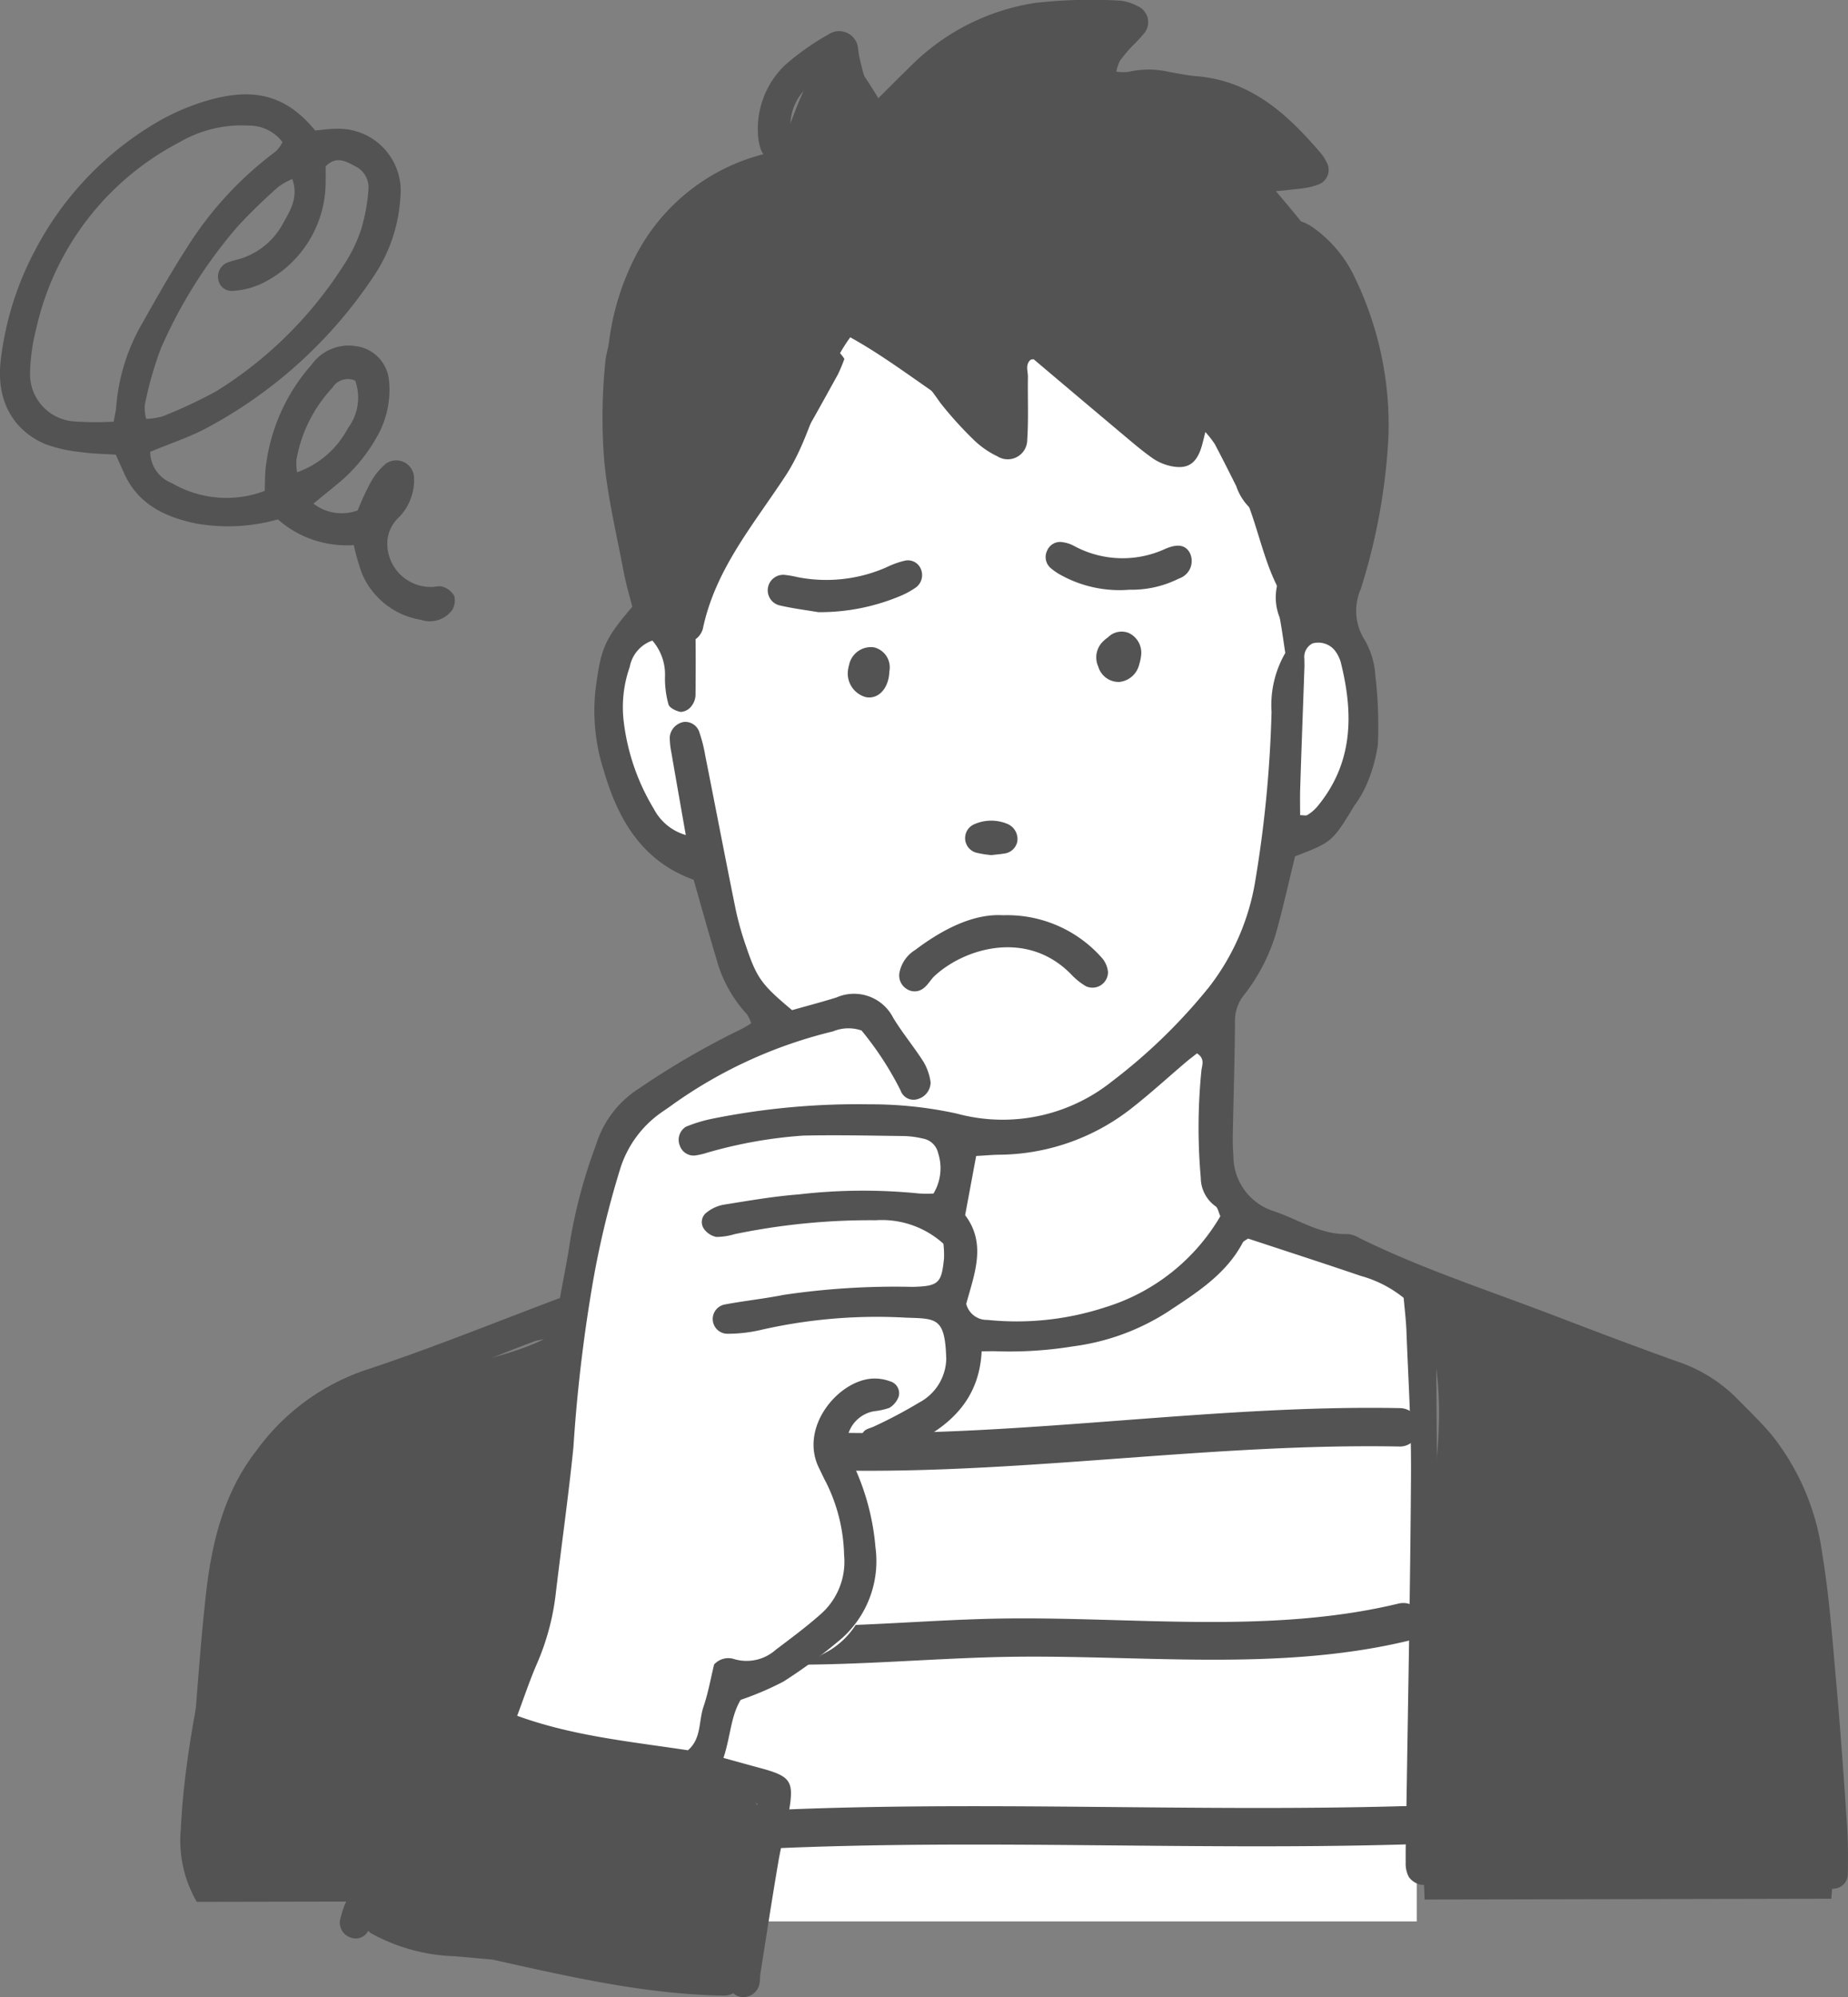
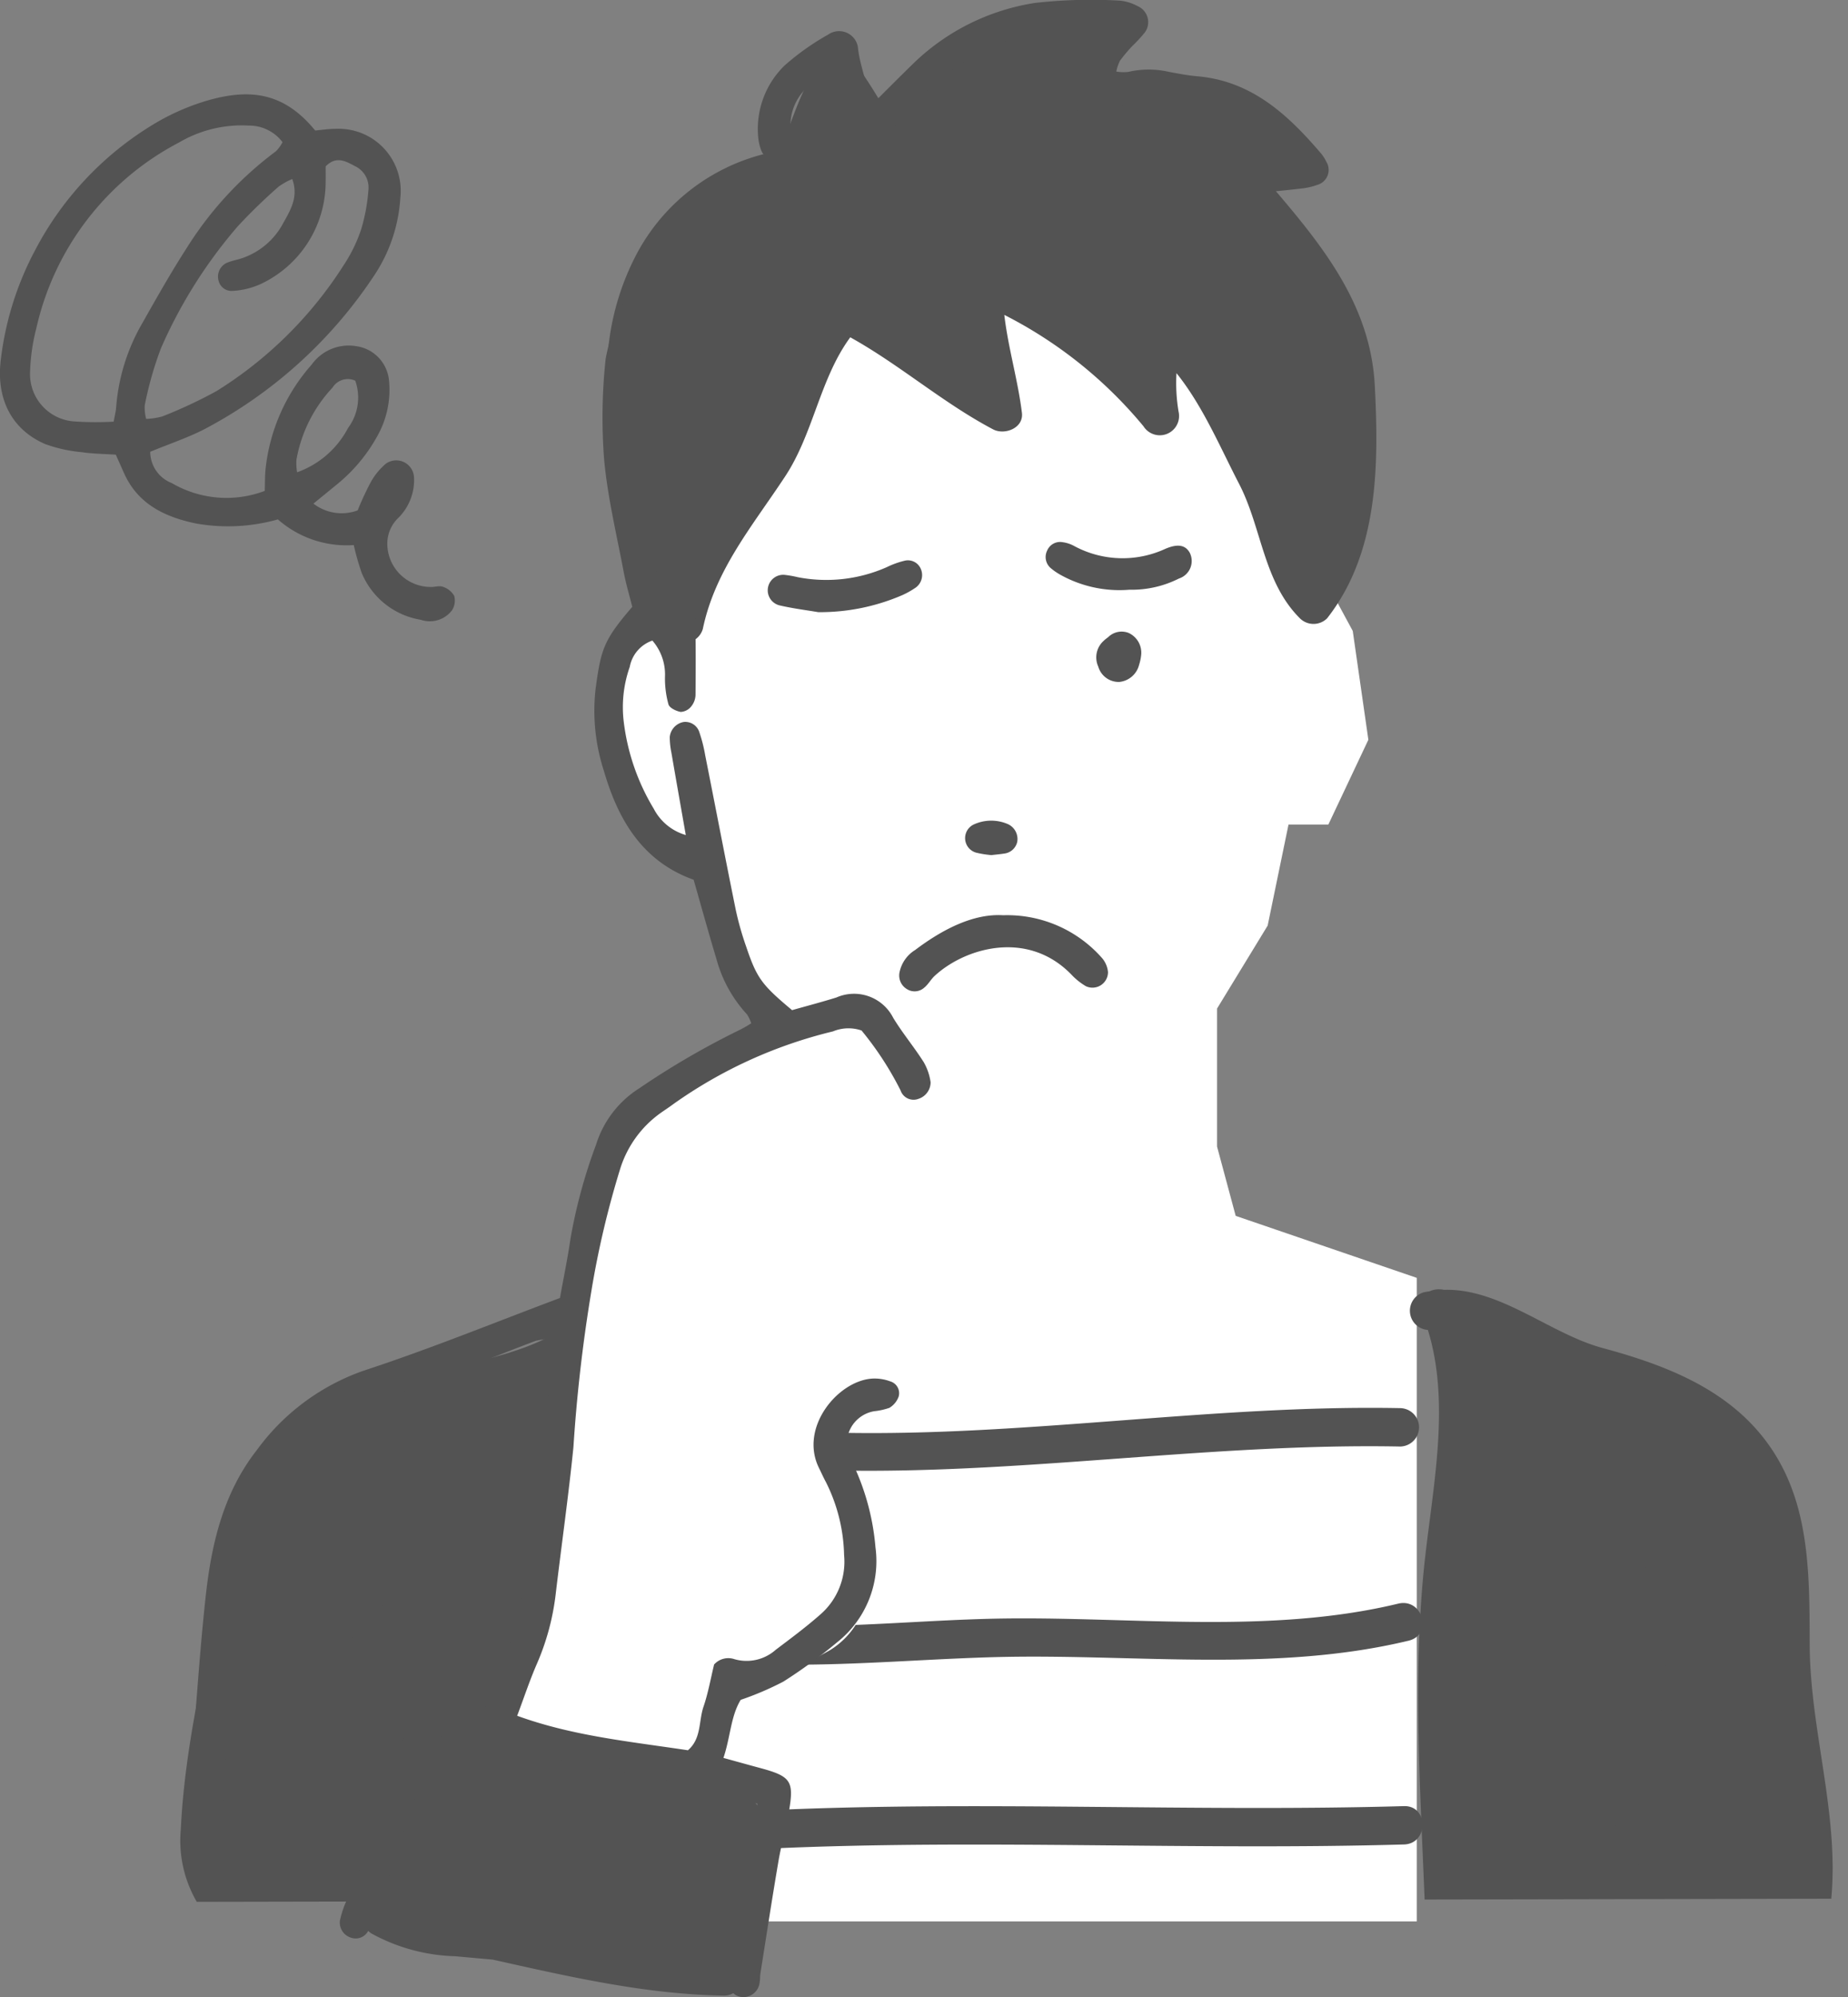
<svg xmlns="http://www.w3.org/2000/svg" width="126.026" height="136.128" viewBox="0 0 126.026 136.128">
  <rect x="0" y="0" width="126.026" height="136.128" fill="#808080" stroke="none" />
  <g id="Group_973" data-name="Group 973" transform="translate(-125.648 -49.537)">
    <path id="Path_2730" data-name="Path 2730" d="M169.611,91.26l-2.8,4.947,1.426,7.261,4.846,4.609,2.8,7.22,2.772,4.576-10.418,5.568-3.8,13.771-2.383,19.715L159.067,167l19.587,4.61-1.8,8.882h45.411V136.631l-12.348-4.225-1.271-4.723v-9.406l3.451-5.654,1.423-6.889h2.717l2.728-5.777L217.9,92.54l-2.466-4.557-12.114-22.8H190.96L178.654,69.5Z" fill="#fff" />
    <g id="Group_967" data-name="Group 967" transform="translate(166.898 50.677)">
      <path id="Path_2710" data-name="Path 2710" d="M343.711,79.268c-.3-5.813-3.929-9.974-7.5-14.149,1.522-1.366,1.836-3.15-.356-4.662-3.338-2.307-7.765-1.287-11.59-.916a20,20,0,0,1,1.481-3.422,1.329,1.329,0,0,0-1.13-1.967c-4.27-.345-7.974,1.565-11.27,4.107-.743.57-1.46,1.183-2.187,1.774a7.9,7.9,0,0,1-.769.549,40.379,40.379,0,0,0-2.375-3.694,1.3,1.3,0,0,0-1.853,0c-1.566,1.911-2.15,4.282-3.057,6.476a1.394,1.394,0,0,0-.55-.009,13.6,13.6,0,0,0-9.373,7.3,17.554,17.554,0,0,0-1.758,6.206,9.945,9.945,0,0,0,.044,2.367c-1.128,6.175,1.642,11.316,4.025,16.924a1.317,1.317,0,0,0,2.391-.313c.848-4.05,3.406-7.039,5.625-10.413,1.925-2.925,2.36-6.651,4.431-9.465,3.386,1.878,6.305,4.463,9.738,6.274.779.413,2.1-.079,1.967-1.13-.277-2.25-.942-4.433-1.2-6.671a29.868,29.868,0,0,1,9.492,7.592,1.314,1.314,0,0,0,2.391-1,11.774,11.774,0,0,1-.142-2.622c1.8,2.239,2.967,5.034,4.27,7.545,1.554,3,1.648,6.676,4.149,9.167a1.317,1.317,0,0,0,1.852,0C343.963,90.649,343.989,84.683,343.711,79.268Z" transform="translate(-291.205 -54.112)" fill="#535353" />
    </g>
    <g id="Group_969" data-name="Group 969" transform="translate(137.963 137.408)">
      <g id="Group_968" data-name="Group 968" transform="translate(0)">
        <path id="Path_2711" data-name="Path 2711" d="M540.246,443.709c.528-5.772-1.455-11.5-1.475-17.283-.021-5.081.057-10.271-3.4-14.4-2.716-3.244-6.75-4.741-10.737-5.818-3.59-.974-6.964-4.077-10.805-3.961a1.57,1.57,0,0,0-.984.1,3.758,3.758,0,0,0-.413.074,1.309,1.309,0,0,0,.3,2.558c1.612,5.2.235,11.134-.283,16.4-.722,7.363-.233,15.038.061,22.421l27.733-.054C540.242,443.732,540.245,443.72,540.246,443.709Z" transform="translate(-427.672 -402.207)" fill="#535353" />
        <path id="Path_2712" data-name="Path 2712" d="M213.07,443.12a13.642,13.642,0,0,0-8.536-1.782c-.013-.176-.024-.352-.038-.529a41.891,41.891,0,0,1-7.634-1.234,110.11,110.11,0,0,0,5.155-27.989,1.169,1.169,0,0,0-1.448.678c-2.553,1.417-5.468,1.873-8.272,2.616a25.148,25.148,0,0,0-7.174,3.359,15.623,15.623,0,0,0-7.09,10.276c-1.177,5.714-2.669,11.684-2.941,17.522a8.289,8.289,0,0,0,1.09,4.936l11.812-.023a1.335,1.335,0,0,0,.1,2.179,12.551,12.551,0,0,0,5.71,1.551c.855.079,1.7.153,2.553.229,5.222,1.164,10.434,2.375,15.813,2.455a1.318,1.318,0,0,0,.72-2.395,4,4,0,0,0,.935-1.849C214.651,449.551,216.759,445.608,213.07,443.12Z" transform="translate(-175.077 -409.221)" fill="#535353" />
      </g>
      <path id="Path_2713" data-name="Path 2713" d="M393.567,434.664c-12.705-.248-25.558,1.946-38.285,1.677a25.568,25.568,0,0,0,.516,2.583c12.56.169,25.212-1.888,37.77-1.643A1.309,1.309,0,0,0,393.567,434.664Z" transform="translate(-310.382 -426.562)" fill="#535353" />
      <path id="Path_2714" data-name="Path 2714" d="M386.02,488.074c-8.674,2.089-17.97.9-26.808,1.012-3.31.041-6.743.3-10.189.438a5.51,5.51,0,0,1-1.754,1.722c-.556.318-1.184.647-1.839.986,4.641-.029,9.321-.443,13.781-.529,9.112-.174,18.569,1.051,27.521-1.105C388.412,490.192,387.7,487.67,386.02,488.074Z" transform="translate(-302.985 -466.646)" fill="#535353" />
      <path id="Path_2715" data-name="Path 2715" d="M379.046,543.59c-14.47.413-28.973-.385-43.429.286a5.191,5.191,0,0,1,.317,2.6c14.352-.644,28.748.138,43.113-.273C380.73,546.158,380.735,543.542,379.046,543.59Z" transform="translate(-295.617 -508.362)" fill="#535353" />
    </g>
-     <path id="Path_2716" data-name="Path 2716" d="M350.243,178.945c-.143.1-.305.163-.364.276-1.158,2.193-3.2,3.448-5.16,4.746a15.683,15.683,0,0,1-6.418,2.325,26.9,26.9,0,0,1-5.14.336c-.35-.014-.7,0-1.086,0-.147,2.987-1.812,4.8-4.223,6.073a23.12,23.12,0,0,1-2.114,1.052,2.887,2.887,0,0,1-1.255.145.862.862,0,0,1-.816-.853,1.586,1.586,0,0,1,.367-.943c.159-.2.5-.245.75-.375a31.945,31.945,0,0,0,3.029-1.606,3.457,3.457,0,0,0,1.848-2.965c-.079-2.822-.652-2.753-2.714-2.82a35.52,35.52,0,0,0-10.041.86,9.911,9.911,0,0,1-2.129.236,1.006,1.006,0,0,1-.222-1.994c1.336-.253,2.7-.392,4.028-.658a51.793,51.793,0,0,1,8.792-.543c1.759-.05,1.966-.241,2.133-1.948a6.428,6.428,0,0,0-.041-.994,6.263,6.263,0,0,0-4.617-1.6,45.5,45.5,0,0,0-9.617.947,4.463,4.463,0,0,1-1.259.191,1.383,1.383,0,0,1-.831-.541.812.812,0,0,1,.206-1.148,2.594,2.594,0,0,1,1.145-.51c1.7-.272,3.4-.568,5.112-.7a38,38,0,0,1,8.164-.066,7.579,7.579,0,0,0,1.02.007,3.348,3.348,0,0,0,.313-2.769,1.288,1.288,0,0,0-1.043-.979,6.26,6.26,0,0,0-1.488-.173c-2.224-.027-4.449-.078-6.672-.027a31.237,31.237,0,0,0-6.547,1.165,4.615,4.615,0,0,1-.83.191.993.993,0,0,1-1.019-.639,1.051,1.051,0,0,1,.4-1.32,9.828,9.828,0,0,1,1.842-.556,50.03,50.03,0,0,1,10.687-.973,27.284,27.284,0,0,1,5.944.63,11.938,11.938,0,0,0,10.575-2.185,38.107,38.107,0,0,0,6.622-6.427,16,16,0,0,0,3.155-7.212,82.655,82.655,0,0,0,1.115-11.556,7.088,7.088,0,0,1,.937-4.012c-.137-.88-.233-1.653-.383-2.416a3.651,3.651,0,0,1-.121-2.389,2.662,2.662,0,0,1,1.935,1.118.721.721,0,0,0,1.229-.1,6.116,6.116,0,0,0,.4-.989,32.023,32.023,0,0,0,1.632-13.772,16.33,16.33,0,0,0-2.36-6.858,10.558,10.558,0,0,0-1.768-1.849c-.253-.242-.664-.343-.864-.612a1.42,1.42,0,0,1-.264-.976.853.853,0,0,1,.938-.723,3.249,3.249,0,0,1,1.384.476,8.666,8.666,0,0,1,2.925,3.38,23.109,23.109,0,0,1,2.351,11.021,41.434,41.434,0,0,1-1.884,10.325,3.691,3.691,0,0,0,.247,3.449,5.428,5.428,0,0,1,.743,2.439,29.319,29.319,0,0,1,.174,4.719,10.619,10.619,0,0,1-.831,2.862,7.771,7.771,0,0,1-.767,1.293c-1.517,2.488-1.517,2.488-4.049,3.462-.411,1.681-.785,3.357-1.236,5.01A12.678,12.678,0,0,1,350,162.3a2.8,2.8,0,0,0-.649,1.764c-.013,2.581-.1,5.162-.148,7.743a13.542,13.542,0,0,0,.041,1.505,3.942,3.942,0,0,0,2.725,3.757c1.679.55,3.2,1.628,5.071,1.568a1.871,1.871,0,0,1,.8.273c4.253,2.095,8.76,3.552,13.174,5.242,2.81,1.075,5.625,2.14,8.457,3.157a10.342,10.342,0,0,1,4.008,2.43c.852.867,1.741,1.709,2.518,2.643a16.5,16.5,0,0,1,3.4,8.026c.482,2.891.692,5.83.953,8.753.287,3.212.514,6.429.732,9.646.078,1.143.083,2.294.062,3.439a.993.993,0,0,1-.93,1.006,1.113,1.113,0,0,1-1.259-.907,5.724,5.724,0,0,1-.081-.855c-.12-2.5-.19-5.013-.367-7.513-.141-2-.418-3.989-.62-5.984-.115-1.14-.285-2.283-.289-3.425a22.905,22.905,0,0,0-1.807-8.135,9.251,9.251,0,0,0-1.585-2.539,13.87,13.87,0,0,0-6.466-4.766c-3.272-1.036-6.425-2.447-9.635-3.682a42.893,42.893,0,0,0-5-1.713c-.015.827-.045,1.531-.04,2.234q.1,13.991.2,27.981c.014,2.51-.054,5.019-.093,7.528a2.953,2.953,0,0,1-.115.845.933.933,0,0,1-.988.671,1.344,1.344,0,0,1-.864-.538,1.981,1.981,0,0,1-.212-1.028c-.013-.932.023-1.865.036-2.8.116-7.89.276-15.779.326-23.67.02-3.225-.189-6.452-.311-9.678-.029-.783-.128-1.564-.189-2.291a8.064,8.064,0,0,0-2.933-1.5C355.428,180.637,352.912,179.825,350.243,178.945ZM331.7,173.316l-.752,4.034c1.482,1.96.621,4.026.075,6.046a1.447,1.447,0,0,0,1.443,1.092,19.472,19.472,0,0,0,8.058-.867,13.767,13.767,0,0,0,7.828-6.2c-.134-.3-.169-.569-.32-.673a2.4,2.4,0,0,1-1.014-1.945,38.918,38.918,0,0,1,.041-7.282c.032-.383.279-.827-.3-1.2-.248.2-.522.4-.781.622-1.2,1.02-2.365,2.085-3.6,3.057a14.782,14.782,0,0,1-9.143,3.23C332.735,173.241,332.24,173.286,331.7,173.316Zm22.1-23.23c.22,0,.389.052.487-.01a2.794,2.794,0,0,0,.645-.537c2.5-2.98,2.517-6.377,1.622-9.914a2.491,2.491,0,0,0-.39-.757,1.451,1.451,0,0,0-1.525-.487,1.037,1.037,0,0,0-.555,1.065c0,.213.012.428,0,.642-.094,2.708-.2,5.416-.284,8.124C353.777,148.832,353.794,149.453,353.794,150.087Z" transform="translate(-139.482 -44.991)" fill="#535353" fill-rule="evenodd" />
    <path id="Path_2717" data-name="Path 2717" d="M202.178,175.807c.247-1.37.525-2.7.718-4.036a35.9,35.9,0,0,1,1.748-6.421,7,7,0,0,1,2.948-3.836,54.925,54.925,0,0,1,6.876-3.992,8.552,8.552,0,0,0,.753-.434,2.453,2.453,0,0,0-.291-.615,9,9,0,0,1-2.068-3.728c-.537-1.781-1.032-3.575-1.567-5.443-3.464-1.238-5.139-4.041-6.119-7.417a13.248,13.248,0,0,1-.576-5.514c.371-2.811.563-3.4,2.51-5.67-.186-.748-.432-1.566-.59-2.4-.477-2.535-1.091-5.062-1.327-7.622a37.2,37.2,0,0,1,.1-6.865,15.288,15.288,0,0,1,1.172-3.671,18.636,18.636,0,0,1,3.933-6.355,6.6,6.6,0,0,1,3.1-1.84,2.82,2.82,0,0,1,1.453.087.82.82,0,0,1,.566,1.027c-.083.305-.356.766-.586.792-2.175.247-3.429,1.769-4.5,3.371a17.226,17.226,0,0,0-3.134,8.141,21.3,21.3,0,0,0,.345,6.846c.438,1.807.632,3.672.971,5.5.142.766.38,1.515.6,2.374.321,0,.588-.012.854,0,.91.048,1.295.281,1.32,1.042.064,1.862.051,3.727.037,5.591a1.3,1.3,0,0,1-.3.779.979.979,0,0,1-.711.366c-.309-.053-.761-.271-.834-.513a6.577,6.577,0,0,1-.237-1.9,3.523,3.523,0,0,0-.86-2.449,2.342,2.342,0,0,0-1.543,1.791,8.261,8.261,0,0,0-.4,3.825,14.907,14.907,0,0,0,2.038,5.848,3.577,3.577,0,0,0,2.183,1.789c-.347-1.977-.67-3.8-.984-5.627a5.35,5.35,0,0,1-.11-1.059,1.159,1.159,0,0,1,.962-1.021,1.01,1.01,0,0,1,1.033.631,10.181,10.181,0,0,1,.425,1.654c.7,3.515,1.372,7.035,2.087,10.546a20.61,20.61,0,0,0,.705,2.481c.73,2.16,1.063,2.6,3.13,4.33.972-.276,2.005-.546,3.024-.863a2.993,2.993,0,0,1,3.868,1.378c.63,1.041,1.42,1.983,2.074,3.011a3.772,3.772,0,0,1,.482,1.392,1.192,1.192,0,0,1-.828,1.127.935.935,0,0,1-1.221-.574,21.809,21.809,0,0,0-2.661-4.084,2.757,2.757,0,0,0-1.95.062,31.547,31.547,0,0,0-10.894,4.96c-.286.215-.59.408-.881.616a7.356,7.356,0,0,0-2.716,3.731,62.4,62.4,0,0,0-1.978,8.358,106.718,106.718,0,0,0-1.23,10.674c-.339,3.353-.816,6.691-1.212,10.038a16.743,16.743,0,0,1-1.289,4.749c-.483,1.111-.864,2.266-1.335,3.518,3.806,1.385,7.727,1.757,11.644,2.351.929-.792.727-1.985,1.062-2.966.321-.938.491-1.927.724-2.88a1.3,1.3,0,0,1,1.392-.361,2.99,2.99,0,0,0,2.815-.645c1.029-.777,2.069-1.548,3.035-2.4a4.757,4.757,0,0,0,1.623-4.046,11.6,11.6,0,0,0-1.234-4.969c-.172-.314-.315-.643-.475-.964-1.366-2.752,1.268-5.937,3.609-6.1a3.047,3.047,0,0,1,1.246.188.842.842,0,0,1,.579,1.024,1.483,1.483,0,0,1-.636.781,4.679,4.679,0,0,1-1.04.23,2.245,2.245,0,0,0-1.575,3.317,16.444,16.444,0,0,1,1.666,5.965,7.05,7.05,0,0,1-2.639,6.485,34.8,34.8,0,0,1-3.642,2.661,20.708,20.708,0,0,1-2.909,1.243c-.684,1.111-.7,2.549-1.179,3.958.961.264,1.711.475,2.463.677,2.142.575,2.369.884,2,2.987-.2,1.128-.516,2.236-.709,3.366-.434,2.541-.824,5.089-1.228,7.636-.034.211-.018.432-.058.642a1.107,1.107,0,0,1-1.191.989.972.972,0,0,1-.912-1.016,18.113,18.113,0,0,1,.209-2.994c.408-2.33.909-4.643,1.363-6.965.136-.7.243-1.4.38-2.194a13.374,13.374,0,0,0-1.662-.607c-2.587-.57-5.18-1.111-7.774-1.645-1.965-.4-3.971-.663-5.888-1.226-1.076-.315-1.947.165-2.906.171s-1.238-1.414-2.347-1.288a5.752,5.752,0,0,1-.962-.064,7.4,7.4,0,0,0-.611,1.063q-.8,2.109-1.537,4.241c-.791,2.3-1.549,4.619-2.339,6.922a5.277,5.277,0,0,1-.554,1.159.965.965,0,0,1-1.131.4,1.079,1.079,0,0,1-.762-1.153,6.464,6.464,0,0,1,.387-1.222c.435-1.061.932-2.1,1.329-3.174a5.663,5.663,0,0,0,.4-1.862,54.779,54.779,0,0,0-.678-8.353c-.288-1.985-.472-3.986-.662-5.983a7.3,7.3,0,0,1,.072-1.713,1.111,1.111,0,0,1,1.192-.994.994.994,0,0,1,.885,1.237,19.4,19.4,0,0,0,.014,4.936c.167,1.568.387,3.132.609,4.693a5.212,5.212,0,0,0,.411.989c.388-.932.685-1.644.981-2.357a1.342,1.342,0,0,1,1.287-.962c.64,0,1.281-.027,1.918.016.557.037,1.108.156,1.731.249a33.633,33.633,0,0,0,2.936-9.447c.361-2.846.791-5.684,1.1-8.535.25-2.337.363-4.689.547-7.185a5.274,5.274,0,0,0-1.112.142c-1.543.578-3.07,1.2-4.608,1.792-2.273.874-4.54,1.766-6.831,2.6a13.41,13.41,0,0,0-7.537,7.75,24.42,24.42,0,0,0-1.364,7.136c-.084,2-.393,3.992-.55,5.993-.235,3-.426,6-.631,9-.034.5-.016,1.006-.079,1.5a1.164,1.164,0,0,1-1.015.956,1.141,1.141,0,0,1-1.131-1.065,13.286,13.286,0,0,1-.026-1.933c.183-2.861.371-5.723.594-8.58.206-2.643.405-5.288.7-7.922.4-3.526,1.229-6.933,3.475-9.795a15.218,15.218,0,0,1,7.3-5.409C193.292,179.288,197.669,177.5,202.178,175.807Z" transform="translate(-38.344 -37.805)" fill="#535353" fill-rule="evenodd" />
    <path id="Path_2718" data-name="Path 2718" d="M149.773,106.075a7.089,7.089,0,0,1-5.174-1.749,12.524,12.524,0,0,1-5.607.274c-2.112-.443-3.945-1.319-4.89-3.438l-.557-1.248c-.771-.052-1.558-.057-2.33-.171a9.862,9.862,0,0,1-2.5-.557c-2.292-1-3.369-3.116-3-5.843A21.147,21.147,0,0,1,128.031,86a21.864,21.864,0,0,1,8.348-8.76,15.621,15.621,0,0,1,3.541-1.5c2.831-.784,5.112-.5,7.221,2.079.427-.036.918-.116,1.408-.114a4.234,4.234,0,0,1,4.4,4.709,10.726,10.726,0,0,1-1.877,5.427,31.44,31.44,0,0,1-11.56,10.376c-1.145.573-2.37.986-3.62,1.5a2.305,2.305,0,0,0,1.474,2.135,7.392,7.392,0,0,0,6.337.531c.016-.482.009-.967.05-1.447a12.773,12.773,0,0,1,3.152-7.163,3.1,3.1,0,0,1,3.02-1.256,2.6,2.6,0,0,1,2.244,2.269,6.414,6.414,0,0,1-.829,3.931,11.173,11.173,0,0,1-2.763,3.262c-.484.4-.978.8-1.554,1.27a3.143,3.143,0,0,0,3.016.462,20.067,20.067,0,0,1,.872-1.884,4.479,4.479,0,0,1,1.065-1.308,1.215,1.215,0,0,1,1.906.932,3.627,3.627,0,0,1-1.036,2.738,2.444,2.444,0,0,0-.785,1.7,2.961,2.961,0,0,0,2.948,3.041c.284.016.6-.106.846-.01a1.375,1.375,0,0,1,.769.619,1.228,1.228,0,0,1-.152.982,1.9,1.9,0,0,1-2.124.648,5.289,5.289,0,0,1-4.035-3.2A17.314,17.314,0,0,1,149.773,106.075ZM133.4,97.664c.077-.433.15-.705.17-.981a13.419,13.419,0,0,1,1.76-5.691c.985-1.741,1.97-3.488,3.054-5.168a24.254,24.254,0,0,1,6.08-6.588,2.441,2.441,0,0,0,.45-.622,2.846,2.846,0,0,0-2.311-1.129,8.415,8.415,0,0,0-4.726,1.141,18.983,18.983,0,0,0-9.756,12.693,13.276,13.276,0,0,0-.422,2.958,3.231,3.231,0,0,0,2.958,3.367A21.605,21.605,0,0,0,133.4,97.664Zm2.212-.189a4.692,4.692,0,0,0,1.114-.17,32.471,32.471,0,0,0,3.68-1.72,27.454,27.454,0,0,0,8.641-8.527,10.375,10.375,0,0,0,1.228-2.493,12.446,12.446,0,0,0,.5-2.725,1.6,1.6,0,0,0-.913-1.588c-.619-.327-1.276-.735-2.006.014,0,.3.006.658,0,1.014a7.688,7.688,0,0,1-4.478,7.025,5.341,5.341,0,0,1-1.843.445.912.912,0,0,1-.978-.681,1.034,1.034,0,0,1,.58-1.24c.392-.162.83-.217,1.222-.381a4.98,4.98,0,0,0,2.544-2.208c.512-.932,1.132-1.842.675-3.114a4.728,4.728,0,0,0-.935.525,37.241,37.241,0,0,0-2.769,2.686,32.768,32.768,0,0,0-5.25,8.324,24.084,24.084,0,0,0-1.107,3.9A3,3,0,0,0,135.616,97.474Zm10.293,3.641a6.317,6.317,0,0,0,3.481-3.025,3.457,3.457,0,0,0,.49-3.218,1.223,1.223,0,0,0-1.55.469,9.624,9.624,0,0,0-2.463,4.924A3.874,3.874,0,0,0,145.909,101.116Z" transform="translate(0 -19.388)" fill="#535353" fill-rule="evenodd" />
-     <path id="Path_2719" data-name="Path 2719" d="M385.11,138.462a8.416,8.416,0,0,0-.716-3.544c-.27-.74-.57-1.471-.8-2.224a1.78,1.78,0,0,1-.044-1.04,1.39,1.39,0,0,1,.692-.711c.423-.19,1.031-.046,1.082.382.185,1.567,1.583,2.291,2.276,3.5,1.567,2.731,3.255,5.392,4.887,8.086a.992.992,0,0,1-.133,1.357,1.094,1.094,0,0,1-1.386.05,3.719,3.719,0,0,1-1.215-1.73c-.482-.96-.962-1.921-1.465-2.87a7.112,7.112,0,0,0-.644-.826c-.111.439-.165.684-.235.926-.356,1.247-.985,1.662-2.2,1.378a3.461,3.461,0,0,1-1.167-.519c-.644-.452-1.247-.963-1.85-1.469q-3.124-2.625-6.24-5.26c-.037-.031-.129,0-.208.009-.4.326-.2.776-.2,1.172-.024,1.433.046,2.872-.048,4.3a1.329,1.329,0,0,1-2.035,1.12,6.049,6.049,0,0,1-1.579-1.089,25.606,25.606,0,0,1-2.308-2.549,29.722,29.722,0,0,0-4.069-4.707,1.454,1.454,0,0,1-.272-.327,1.134,1.134,0,0,1,.242-1.365.885.885,0,0,1,1.179-.111,6.145,6.145,0,0,1,1.076,1.032c1.093,1.329,2.162,2.677,3.233,4.026a6.026,6.026,0,0,0,2.332,2.032,7.843,7.843,0,0,0-.134-4.382c-.165-.549-.407-1.077-.539-1.632a3.74,3.74,0,0,1-.092-1.269,1.062,1.062,0,0,1,1.478-.787,3.54,3.54,0,0,1,.554.325,3.447,3.447,0,0,1,.492.415,92.654,92.654,0,0,0,8.3,7.156A3.687,3.687,0,0,0,385.11,138.462Z" transform="translate(-179.795 -59.911)" fill="#535353" fill-rule="evenodd" />
    <path id="Path_2720" data-name="Path 2720" d="M363.308,56.911c1.059-1.051,2.108-2.113,3.18-3.152a15.255,15.255,0,0,1,8.178-4.021,34.126,34.126,0,0,1,5.784-.159,3.2,3.2,0,0,1,1.222.375,1.188,1.188,0,0,1,.49,1.8,10.028,10.028,0,0,1-.871.94,11.57,11.57,0,0,0-.822.982,3.154,3.154,0,0,0-.251.738,3,3,0,0,0,.809.026,6.162,6.162,0,0,1,2.77-.007c.634.117,1.271.243,1.912.3,3.742.311,6.228,2.628,8.5,5.294a2.858,2.858,0,0,1,.341.547,1.057,1.057,0,0,1-.612,1.56,4.43,4.43,0,0,1-1.038.245c-.85.1-1.7.188-2.558.258a1.03,1.03,0,0,1-1.081-.535,1.2,1.2,0,0,1,.369-1.529A9.3,9.3,0,0,1,391.052,60a8.186,8.186,0,0,0-4.446-2.947c-1.111-.27-2.263-.362-3.391-.571a6.375,6.375,0,0,0-2.741.342,9.837,9.837,0,0,1-2.308.379,1.21,1.21,0,0,1-1.088-1.824c.205-.452.525-.85.771-1.284.176-.311.32-.64.466-.967.171-.38.327-.767.495-1.164a9.4,9.4,0,0,0-4.232-.141,15.585,15.585,0,0,0-8.6,5.359,2.04,2.04,0,0,0-.123.176c-.32.488-.654.976-1.34.893-.711-.086-.841-.687-1.031-1.227a1.214,1.214,0,0,0-.105-.188Z" transform="translate(-178.445)" fill="#535353" fill-rule="evenodd" />
    <path id="Path_2721" data-name="Path 2721" d="M568.217,481.094c0-.786-.02-1.572.005-2.357.026-.809.493-1.3,1.134-1.258a1.067,1.067,0,0,1,.989,1.179c-.008,1.285-.029,2.575-.151,3.853q-.509,5.334-1.113,10.658c-.143,1.276-.364,2.544-.594,3.809a3.444,3.444,0,0,1-.453,1.189.918.918,0,0,1-1.112.419,1.015,1.015,0,0,1-.75-.942,4.135,4.135,0,0,1,.164-1.044,112.942,112.942,0,0,0,1.859-13.793c.055-.566.007-1.141.007-1.713Z" transform="translate(-330.763 -321.314)" fill="#535353" fill-rule="evenodd" />
-     <path id="Path_2722" data-name="Path 2722" d="M324.377,144.933a11.069,11.069,0,0,1-.447,1.069c-2.151,3.879-4.23,7.805-7.274,11.1-.432.468-.728,1.058-1.123,1.564a.982.982,0,0,1-1.328.295,1.055,1.055,0,0,1-.421-1.481,7.711,7.711,0,0,1,1.141-1.549,36.765,36.765,0,0,0,6.747-10.134,7.809,7.809,0,0,1,.855-1.467.869.869,0,0,1,1.172-.162A3.841,3.841,0,0,1,324.377,144.933Z" transform="translate(-141.144 -70.939)" fill="#535353" fill-rule="evenodd" />
    <path id="Path_2723" data-name="Path 2723" d="M378.88,299.865a8.611,8.611,0,0,1,6.753,2.925,1.706,1.706,0,0,1,.4.954,1.059,1.059,0,0,1-1.512.955,4.471,4.471,0,0,1-.994-.8c-3.008-3.085-7.276-1.79-9.316.1-.261.242-.436.581-.709.8a.98.98,0,0,1-1.2.088,1.075,1.075,0,0,1-.491-1.109,2.34,2.34,0,0,1,1.074-1.547C374.815,300.774,376.906,299.741,378.88,299.865Z" transform="translate(-184.824 -187.948)" fill="#535353" fill-rule="evenodd" />
    <path id="Path_2724" data-name="Path 2724" d="M340.718,63.29l-.615.1c-.994.15-1.36,0-1.752-.765a8.481,8.481,0,0,1-.27-.808c-.071-.185-.178-.355-.32-.629a3.547,3.547,0,0,0-2.428,3.235c-.051.491.048,1,.031,1.495a1.086,1.086,0,0,1-.92,1.033,1.124,1.124,0,0,1-1.134-.793,3.288,3.288,0,0,1-.178-.833,6.027,6.027,0,0,1,1.807-4.872,17.153,17.153,0,0,1,2.965-2.1,1.3,1.3,0,0,1,2.027.832c.127,1.421.832,2.731.713,4.183Z" transform="translate(-155.78 -6.457)" fill="#535353" fill-rule="evenodd" />
    <path id="Path_2725" data-name="Path 2725" d="M339.257,206.366c-.8-.136-1.726-.251-2.625-.459a1.057,1.057,0,0,1,.383-2.077,7.327,7.327,0,0,1,.841.151,10.191,10.191,0,0,0,6.068-.68,5.95,5.95,0,0,1,1.2-.436.952.952,0,0,1,1.091.478,1.051,1.051,0,0,1-.3,1.339,5.775,5.775,0,0,1-.924.522A14.164,14.164,0,0,1,339.257,206.366Z" transform="translate(-157.807 -115.106)" fill="#535353" fill-rule="evenodd" />
    <path id="Path_2726" data-name="Path 2726" d="M417.569,201.072a8.271,8.271,0,0,1-4.691-1.008,4.09,4.09,0,0,1-.7-.485.993.993,0,0,1-.219-1.177.956.956,0,0,1,1.048-.57,2.265,2.265,0,0,1,.8.264,6.952,6.952,0,0,0,6.2.194c.871-.375,1.388-.261,1.681.274a1.256,1.256,0,0,1-.742,1.745A7.141,7.141,0,0,1,417.569,201.072Z" transform="translate(-214.898 -111.342)" fill="#535353" fill-rule="evenodd" />
    <path id="Path_2727" data-name="Path 2727" d="M428.787,223.868a3.223,3.223,0,0,1-.141.674,1.549,1.549,0,0,1-1.354,1.171,1.45,1.45,0,0,1-1.432-1.046,1.513,1.513,0,0,1,.36-1.748c.1-.1.216-.182.327-.269a1.3,1.3,0,0,1,1.379-.279A1.482,1.482,0,0,1,428.787,223.868Z" transform="translate(-225.315 -129.697)" fill="#535353" fill-rule="evenodd" />
-     <path id="Path_2728" data-name="Path 2728" d="M360.584,228.128c-.005.07-.01.141-.017.211-.1,1.055-.781,1.729-1.588,1.574a1.669,1.669,0,0,1-1.2-1.964,1.8,1.8,0,0,1,.047-.206,1.521,1.521,0,0,1,1.7-1.225A1.4,1.4,0,0,1,360.584,228.128Z" transform="translate(-174.28 -132.861)" fill="#535353" fill-rule="evenodd" />
    <path id="Path_2729" data-name="Path 2729" d="M391.593,276.37a6.958,6.958,0,0,1-1.024-.163,1.028,1.028,0,0,1-.146-1.94,2.852,2.852,0,0,1,2.273-.018,1.115,1.115,0,0,1,.659,1.216,1.033,1.033,0,0,1-.889.8C392.186,276.309,391.9,276.333,391.593,276.37Z" transform="translate(-198.335 -168.552)" fill="#535353" fill-rule="evenodd" />
  </g>
</svg>